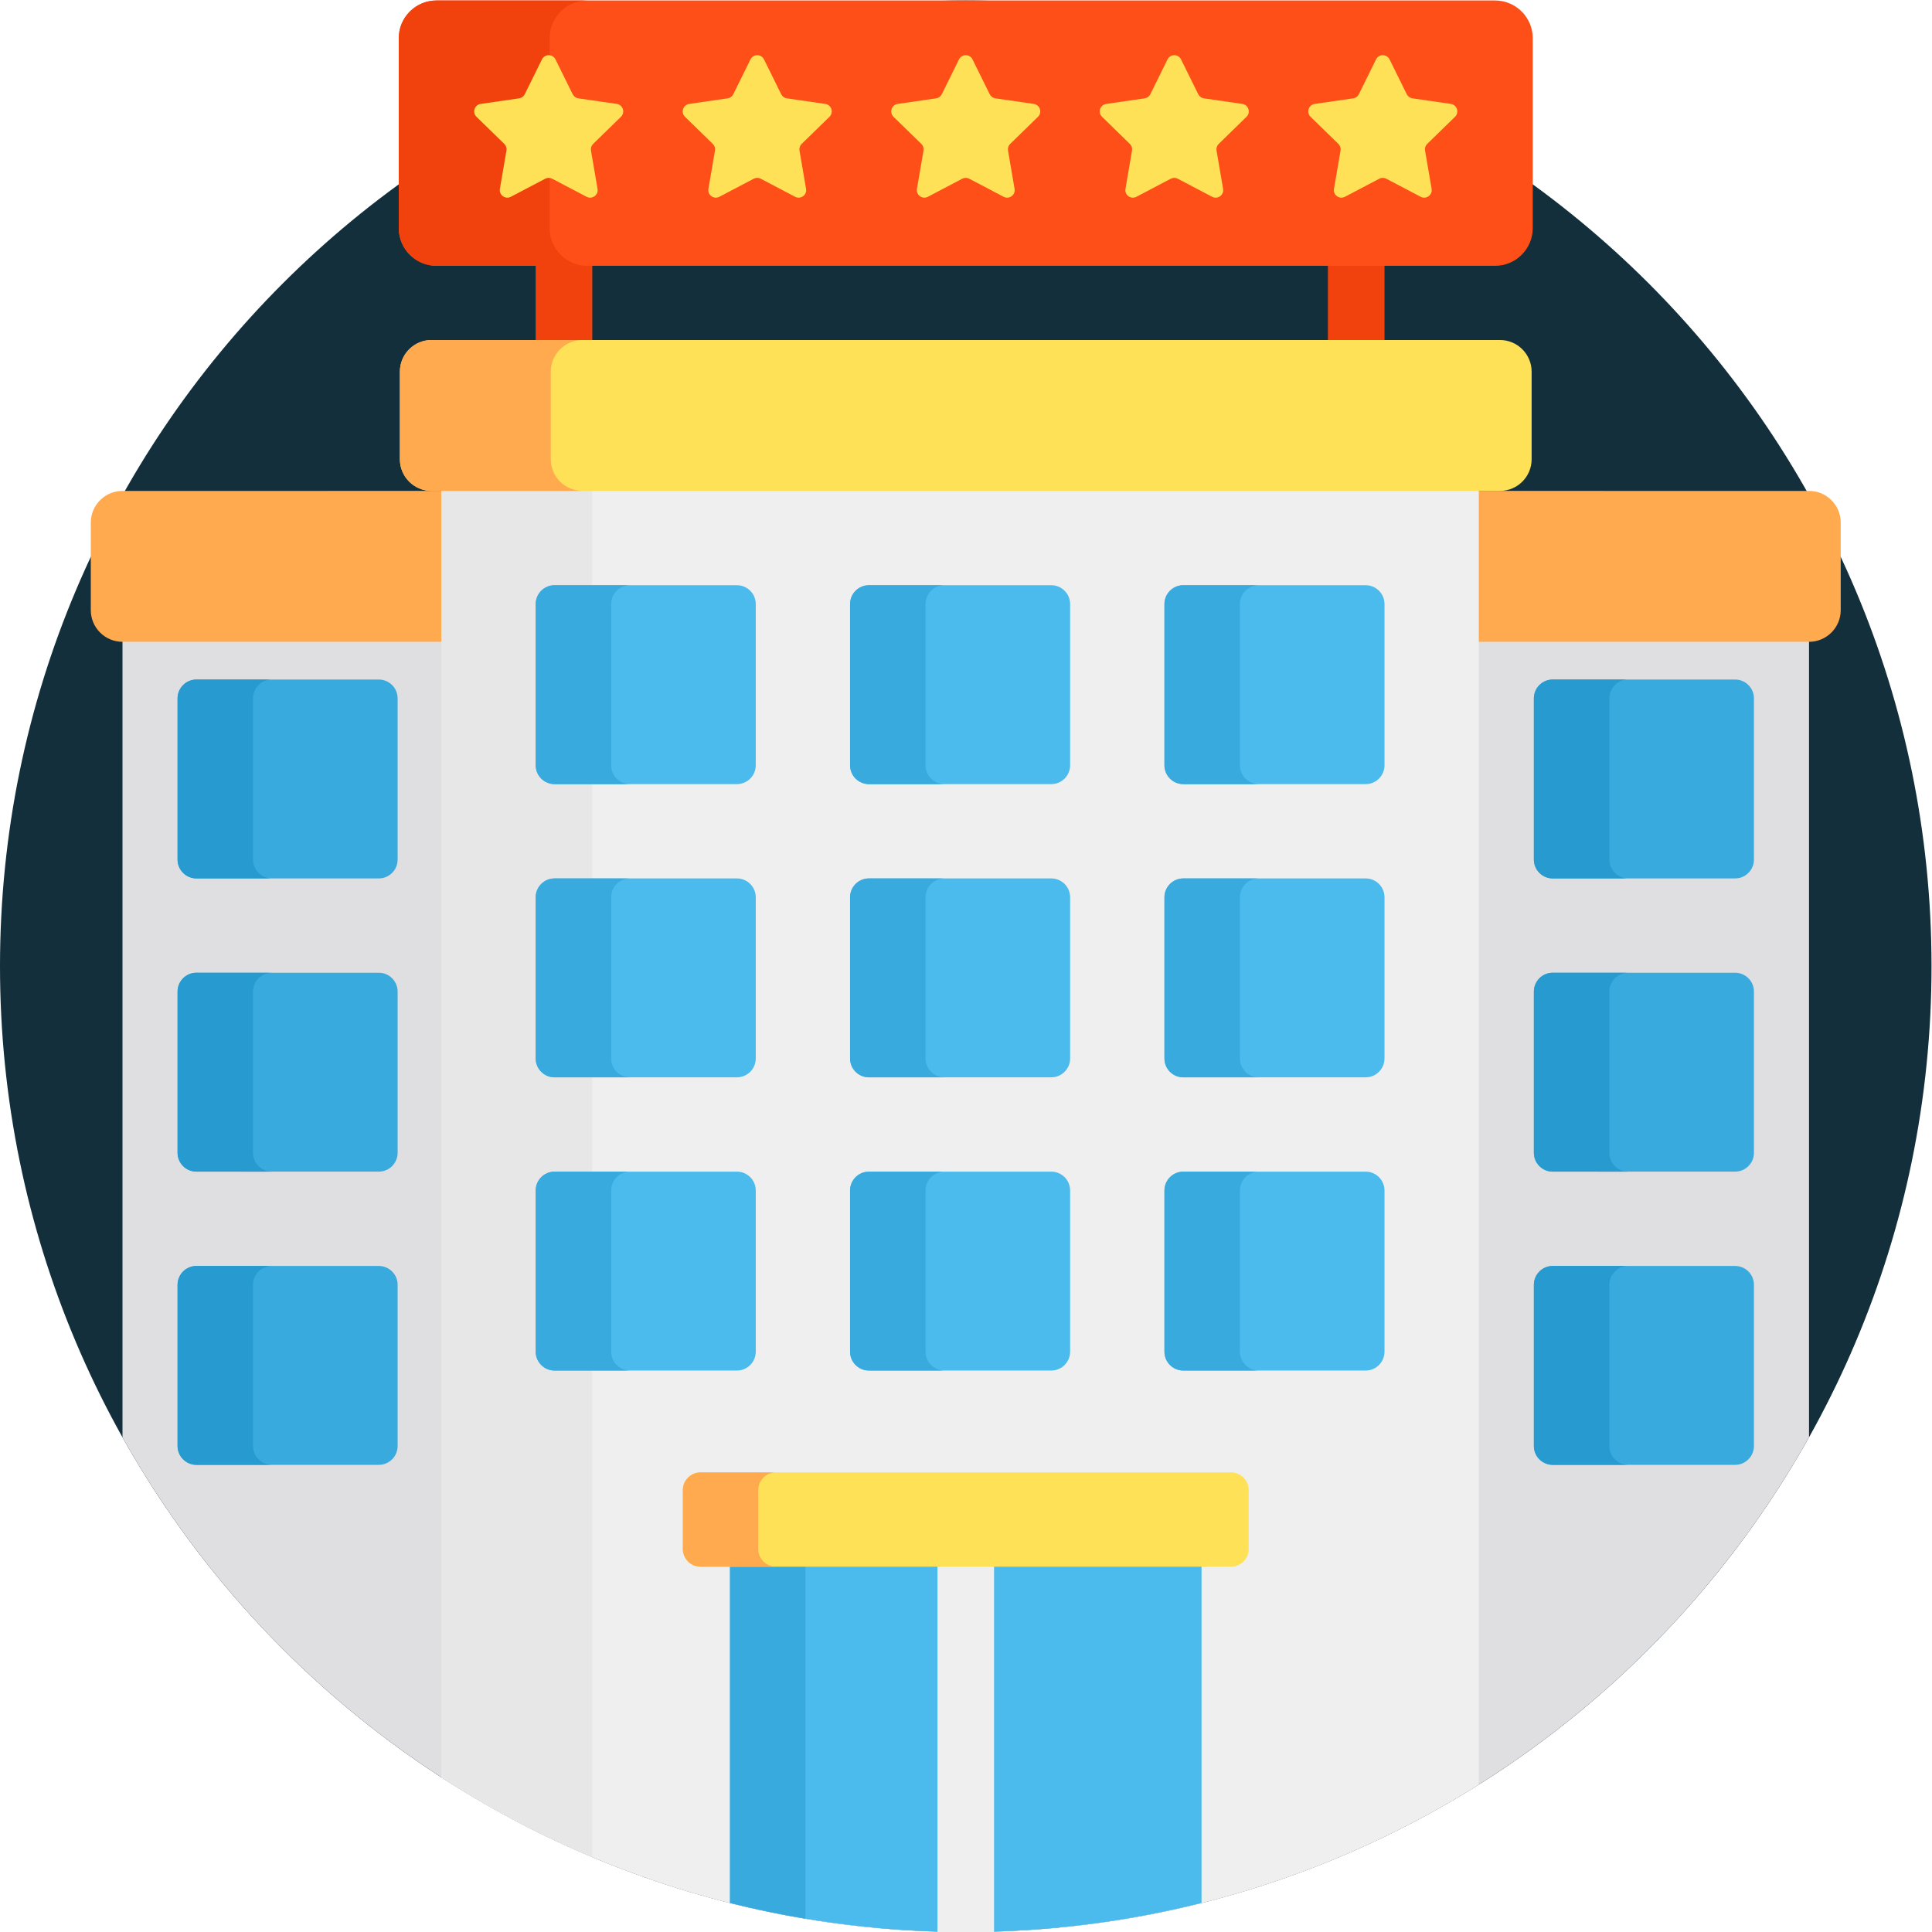
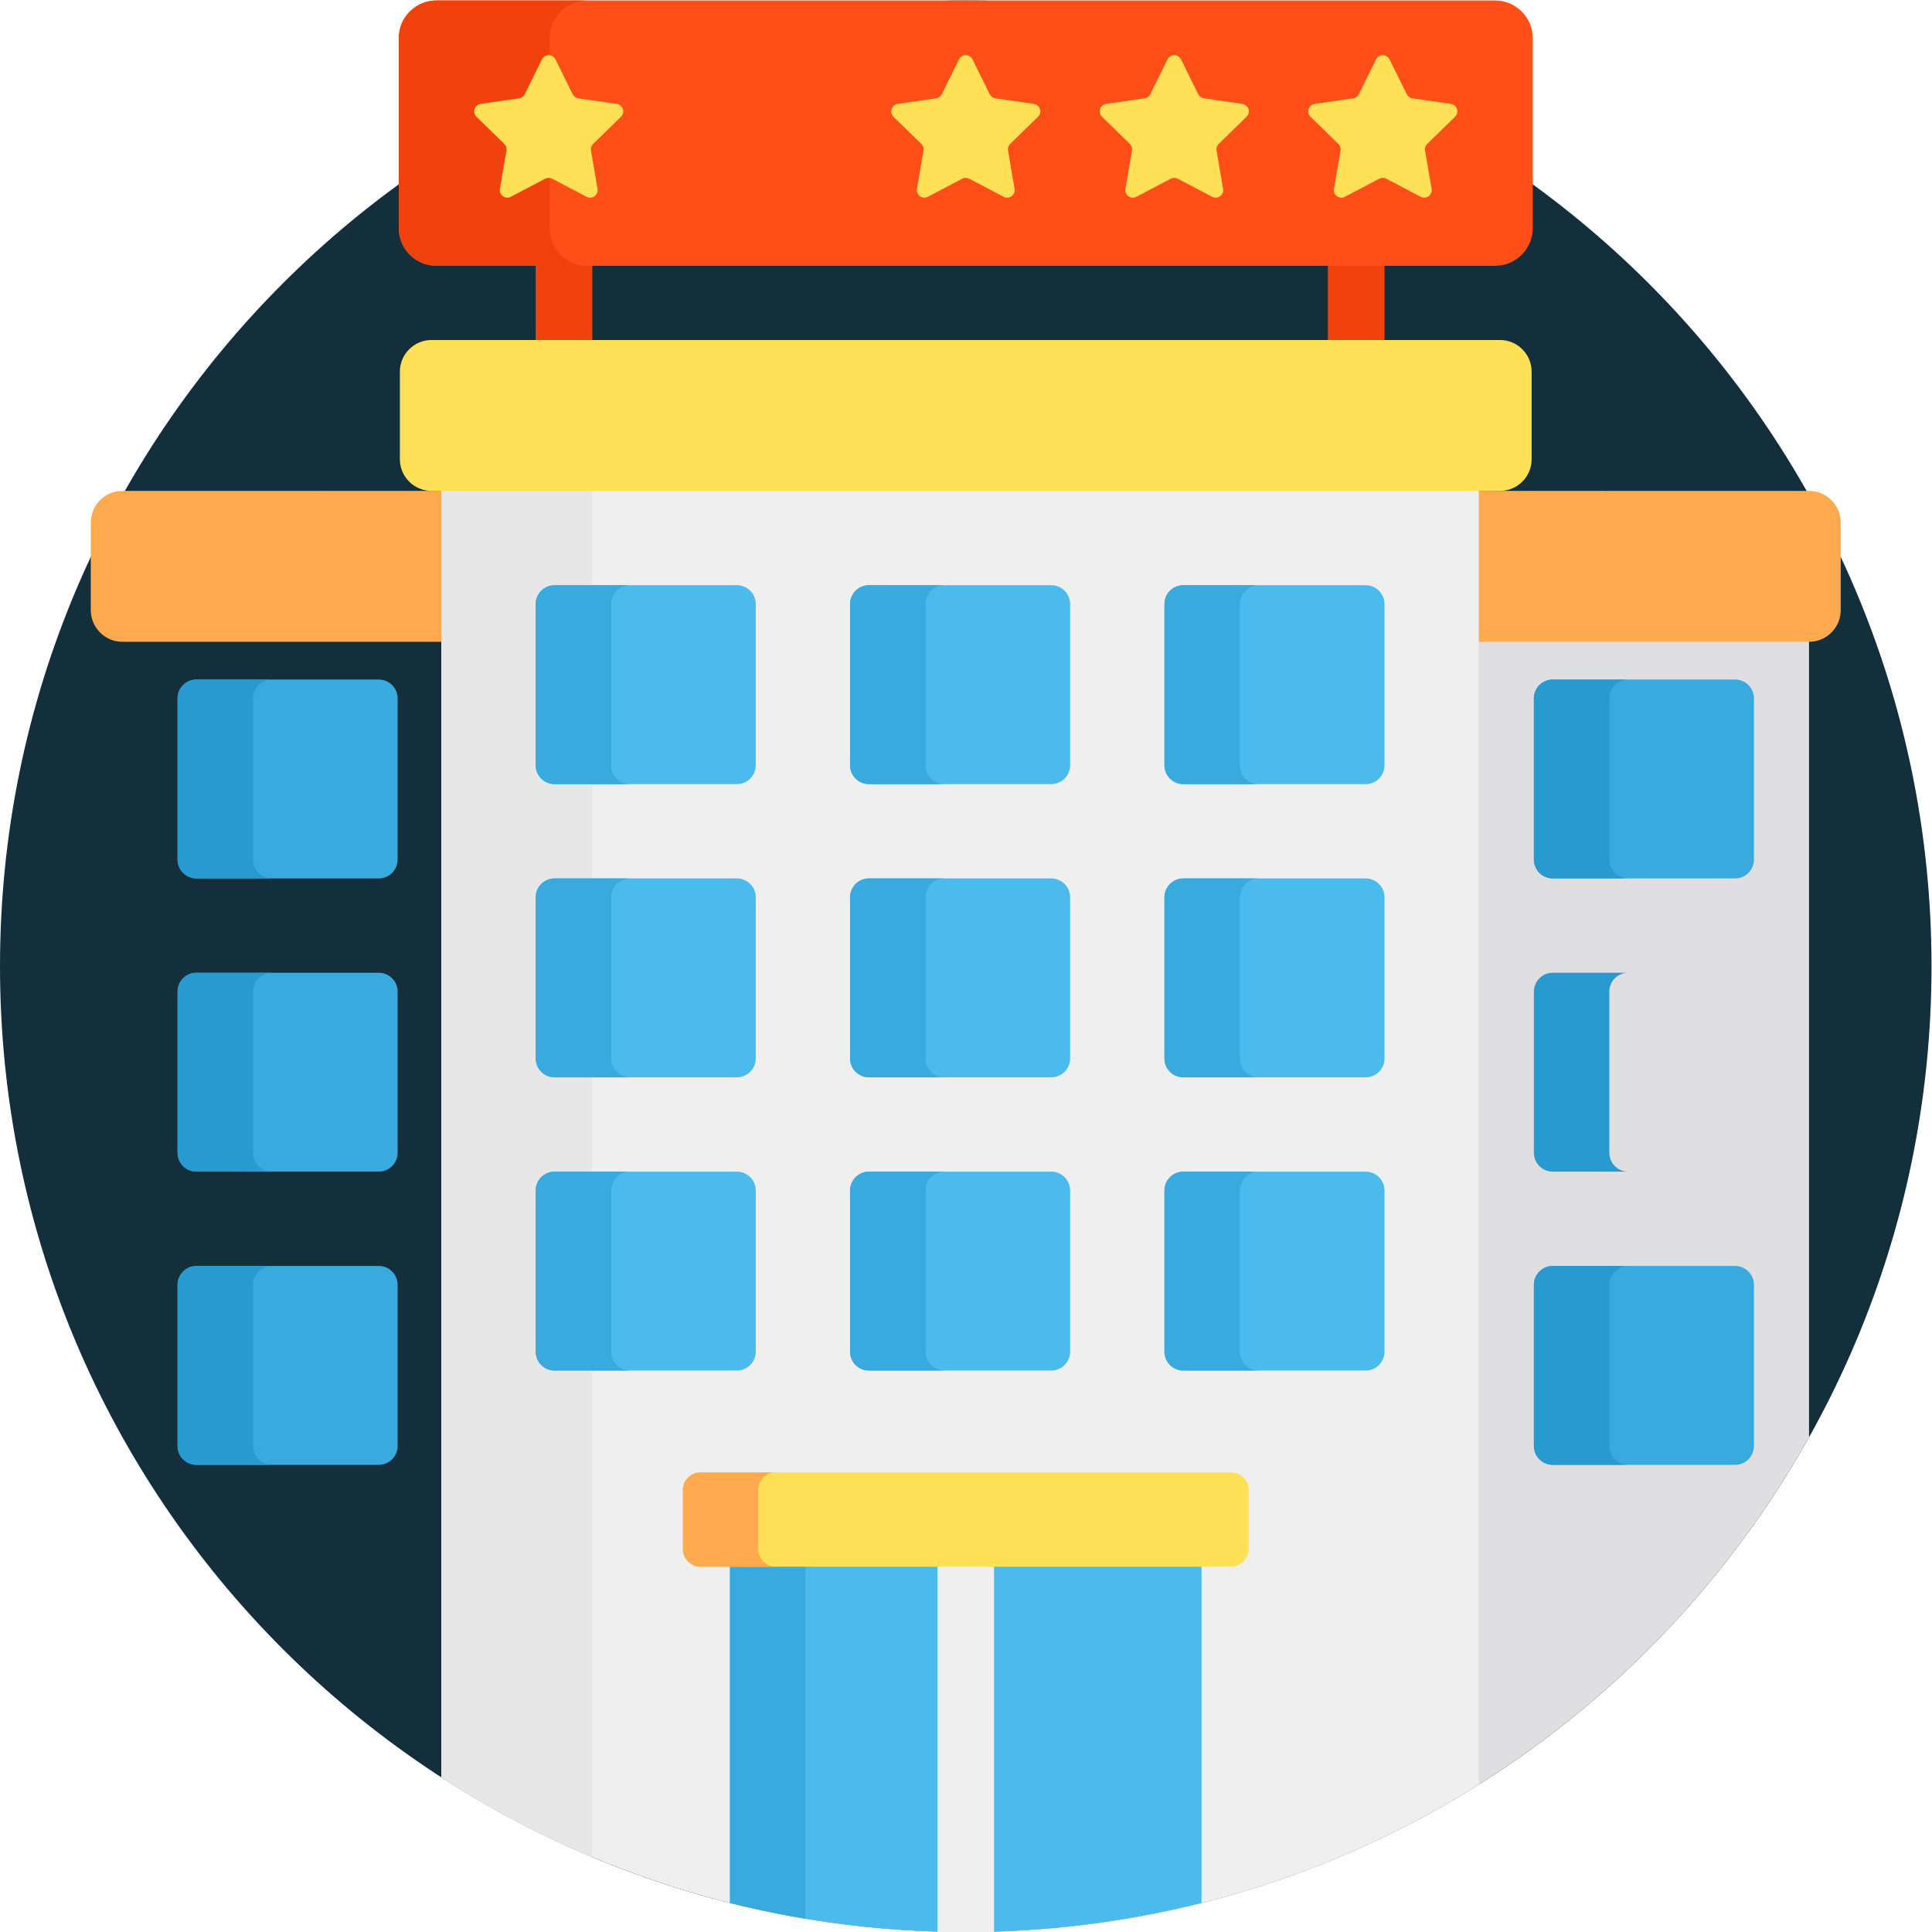
<svg xmlns="http://www.w3.org/2000/svg" id="svg6669" width="682.667" height="682.667" viewBox="0 0 682.667 682.667">
  <defs id="defs6673">
    <clipPath id="clipPath6683">
      <path d="M 0,512 H 512 V 0 H 0 Z" id="path6681" />
    </clipPath>
  </defs>
  <g id="g6675" transform="matrix(1.333,0,0,-1.333,0,682.667)">
    <g id="g6677">
      <g id="g6679" clip-path="url(#clipPath6683)">
        <g id="g6685" transform="translate(512,256)">
          <path d="m 0,0 c 0,-141.385 -114.615,-256 -256,-256 -141.385,0 -256,114.615 -256,256 0,141.385 114.615,256 256,256 C -114.615,256 0,141.385 0,0" style="fill:#132f3b;fill-opacity:1;fill-rule:nonzero;stroke:none" id="path6687" />
        </g>
        <path d="m 157,409.845 h -15 v 51.077 h 15 z" style="fill:#f1420d;fill-opacity:1;fill-rule:nonzero;stroke:none" id="path6689" />
        <path d="m 367,409.845 h -15 v 51.077 h 15 z" style="fill:#f1420d;fill-opacity:1;fill-rule:nonzero;stroke:none" id="path6691" />
        <g id="g6693" transform="translate(479.53,347)">
          <path d="m 0,0 v -215.87 c -39.93,-71.31 -112.98,-121.56 -198.33,-129.9 -3.1,1.69 -5.2,4.99 -5.2,8.77 V 0 c 0,5.52 4.48,10 10,10 H -10 C -4.48,10 0,5.52 0,0" style="fill:#dfdee0;fill-opacity:1;fill-rule:nonzero;stroke:none" id="path6695" />
        </g>
        <g id="g6697" transform="translate(479.53,342)">
          <path d="m 0,0 h -203.53 c -4.64,0 -8.402,3.762 -8.402,8.402 v 23.196 c 0,4.64 3.762,8.402 8.402,8.402 H 0 c 4.64,0 8.402,-3.762 8.402,-8.402 V 8.402 C 8.402,3.762 4.64,0 0,0" style="fill:#ffaa4f;fill-opacity:1;fill-rule:nonzero;stroke:none" id="path6699" />
        </g>
        <g id="g6701" transform="translate(411.597,332)">
          <path d="m 0,0 h 48.333 c 2.762,0 5,-2.239 5,-5 v -42.723 c 0,-2.762 -2.238,-5 -5,-5 H 0 c -2.761,0 -5,2.238 -5,5 V -5 c 0,2.761 2.239,5 5,5" style="fill:#39aade;fill-opacity:1;fill-rule:nonzero;stroke:none" id="path6703" />
        </g>
        <g id="g6705" transform="translate(426.597,284.277)">
          <path d="m 0,0 v 42.723 c 0,2.762 2.239,5 5,5 h -20 c -2.761,0 -5,-2.238 -5,-5 V 0 c 0,-2.761 2.239,-5 5,-5 H 5 C 2.239,-5 0,-2.761 0,0" style="fill:#279acf;fill-opacity:1;fill-rule:nonzero;stroke:none" id="path6707" />
        </g>
        <g id="g6709" transform="translate(411.597,254.277)">
-           <path d="m 0,0 h 48.333 c 2.762,0 5,-2.239 5,-5 v -42.723 c 0,-2.762 -2.238,-5 -5,-5 H 0 c -2.761,0 -5,2.238 -5,5 V -5 c 0,2.761 2.239,5 5,5" style="fill:#39aade;fill-opacity:1;fill-rule:nonzero;stroke:none" id="path6711" />
-         </g>
+           </g>
        <g id="g6713" transform="translate(426.597,206.553)">
          <path d="m 0,0 v 42.723 c 0,2.762 2.239,5 5,5 h -20 c -2.761,0 -5,-2.238 -5,-5 V 0 c 0,-2.761 2.239,-5 5,-5 H 5 C 2.239,-5 0,-2.761 0,0" style="fill:#279acf;fill-opacity:1;fill-rule:nonzero;stroke:none" id="path6715" />
        </g>
        <g id="g6717" transform="translate(411.597,176.553)">
          <path d="m 0,0 h 48.333 c 2.762,0 5,-2.239 5,-5 v -42.723 c 0,-2.762 -2.238,-5 -5,-5 H 0 c -2.761,0 -5,2.238 -5,5 V -5 c 0,2.761 2.239,5 5,5" style="fill:#39aade;fill-opacity:1;fill-rule:nonzero;stroke:none" id="path6719" />
        </g>
        <g id="g6721" transform="translate(426.597,128.83)">
          <path d="m 0,0 v 42.723 c 0,2.762 2.239,5 5,5 h -20 c -2.761,0 -5,-2.238 -5,-5 V 0 c 0,-2.761 2.239,-5 5,-5 H 5 C 2.239,-5 0,-2.761 0,0" style="fill:#279acf;fill-opacity:1;fill-rule:nonzero;stroke:none" id="path6723" />
        </g>
        <g id="g6725" transform="translate(32.47,347)">
-           <path d="m 0,0 v -215.87 c 39.93,-71.31 112.98,-121.56 198.33,-129.9 3.1,1.69 5.2,4.99 5.2,8.77 V 0 c 0,5.52 -4.48,10 -10,10 H 10 C 4.48,10 0,5.52 0,0" style="fill:#dfdee0;fill-opacity:1;fill-rule:nonzero;stroke:none" id="path6727" />
-         </g>
+           </g>
        <g id="g6729" transform="translate(32.47,342)">
          <path d="m 0,0 h 203.53 c 4.64,0 8.402,3.762 8.402,8.402 v 23.196 c 0,4.64 -3.762,8.402 -8.402,8.402 H 0 c -4.64,0 -8.402,-3.762 -8.402,-8.402 V 8.402 C -8.402,3.762 -4.64,0 0,0" style="fill:#ffaa4f;fill-opacity:1;fill-rule:nonzero;stroke:none" id="path6731" />
        </g>
        <g id="g6733" transform="translate(52.07,332)">
          <path d="m 0,0 h 48.333 c 2.762,0 5,-2.239 5,-5 v -42.723 c 0,-2.762 -2.238,-5 -5,-5 H 0 c -2.761,0 -5,2.238 -5,5 V -5 c 0,2.761 2.239,5 5,5" style="fill:#39aade;fill-opacity:1;fill-rule:nonzero;stroke:none" id="path6735" />
        </g>
        <g id="g6737" transform="translate(67.07,284.277)">
          <path d="m 0,0 v 42.723 c 0,2.762 2.239,5 5,5 h -20 c -2.761,0 -5,-2.238 -5,-5 V 0 c 0,-2.761 2.239,-5 5,-5 H 5 C 2.239,-5 0,-2.761 0,0" style="fill:#279acf;fill-opacity:1;fill-rule:nonzero;stroke:none" id="path6739" />
        </g>
        <g id="g6741" transform="translate(52.07,254.277)">
          <path d="m 0,0 h 48.333 c 2.762,0 5,-2.239 5,-5 v -42.723 c 0,-2.762 -2.238,-5 -5,-5 H 0 c -2.761,0 -5,2.238 -5,5 V -5 c 0,2.761 2.239,5 5,5" style="fill:#39aade;fill-opacity:1;fill-rule:nonzero;stroke:none" id="path6743" />
        </g>
        <g id="g6745" transform="translate(67.07,206.553)">
          <path d="m 0,0 v 42.723 c 0,2.762 2.239,5 5,5 h -20 c -2.761,0 -5,-2.238 -5,-5 V 0 c 0,-2.761 2.239,-5 5,-5 H 5 C 2.239,-5 0,-2.761 0,0" style="fill:#279acf;fill-opacity:1;fill-rule:nonzero;stroke:none" id="path6747" />
        </g>
        <g id="g6749" transform="translate(52.07,176.553)">
          <path d="m 0,0 h 48.333 c 2.762,0 5,-2.239 5,-5 v -42.723 c 0,-2.762 -2.238,-5 -5,-5 H 0 c -2.761,0 -5,2.238 -5,5 V -5 c 0,2.761 2.239,5 5,5" style="fill:#39aade;fill-opacity:1;fill-rule:nonzero;stroke:none" id="path6751" />
        </g>
        <g id="g6753" transform="translate(67.07,128.83)">
          <path d="m 0,0 v 42.723 c 0,2.762 2.239,5 5,5 h -20 c -2.761,0 -5,-2.238 -5,-5 V 0 c 0,-2.761 2.239,-5 5,-5 H 5 C 2.239,-5 0,-2.761 0,0" style="fill:#279acf;fill-opacity:1;fill-rule:nonzero;stroke:none" id="path6755" />
        </g>
        <g id="g6757" transform="translate(392,402)">
          <path d="m 0,0 h -275 v -360.999 c 40.03,-25.933 87.753,-41.001 139,-41.001 49.974,0 96.594,14.334 136,39.094 z" style="fill:#efeff0;fill-opacity:1;fill-rule:nonzero;stroke:none" id="path6759" />
        </g>
        <g id="g6761" transform="translate(318.5,109.333)">
          <path d="m 0,0 h -125 v -101.635 c 20.005,-5.019 40.938,-7.698 62.5,-7.698 21.562,0 42.495,2.679 62.5,7.698 z" style="fill:#4bbaed;fill-opacity:1;fill-rule:nonzero;stroke:none" id="path6763" />
        </g>
        <g id="g6765" transform="translate(193.5,7.699)">
          <path d="M 0,0 C 6.569,-1.648 13.24,-3.037 20,-4.167 V 101.635 H 0 Z" style="fill:#39aade;fill-opacity:1;fill-rule:nonzero;stroke:none" id="path6767" />
        </g>
        <path d="m 263.5,0 h -15 v 109.333 h 15 z" style="fill:#efeff0;fill-opacity:1;fill-rule:nonzero;stroke:none" id="path6769" />
        <g id="g6771" transform="translate(326.303,96.833)">
          <path d="m 0,0 h -140.607 c -2.594,0 -4.696,2.103 -4.696,4.697 v 15.606 c 0,2.594 2.102,4.697 4.696,4.697 H 0 c 2.594,0 4.697,-2.103 4.697,-4.697 V 4.697 C 4.697,2.103 2.594,0 0,0" style="fill:#ffe157;fill-opacity:1;fill-rule:nonzero;stroke:none" id="path6773" />
        </g>
        <g id="g6775" transform="translate(201,101.53)">
          <path d="m 0,0 v 15.607 c 0,2.594 2.103,4.696 4.697,4.696 h -20 C -17.897,20.303 -20,18.201 -20,15.607 V 0 c 0,-2.594 2.103,-4.697 4.697,-4.697 h 20 C 2.103,-4.697 0,-2.594 0,0" style="fill:#ffaa4f;fill-opacity:1;fill-rule:nonzero;stroke:none" id="path6777" />
        </g>
        <g id="g6779" transform="translate(117,41.001)">
          <path d="M 0,0 C 12.614,-8.172 25.988,-15.266 40,-21.148 V 360.999 H 0 Z" style="fill:#e7e7e8;fill-opacity:1;fill-rule:nonzero;stroke:none" id="path6781" />
        </g>
        <g id="g6783" transform="translate(397.598,382)">
          <path d="m 0,0 h -283.197 c -4.64,0 -8.401,3.762 -8.401,8.402 v 23.196 c 0,4.64 3.761,8.402 8.401,8.402 H 0 c 4.64,0 8.402,-3.762 8.402,-8.402 V 8.402 C 8.402,3.762 4.64,0 0,0" style="fill:#ffe157;fill-opacity:1;fill-rule:nonzero;stroke:none" id="path6785" />
        </g>
        <g id="g6787" transform="translate(146,390.402)">
-           <path d="m 0,0 v 23.197 c 0,4.64 3.762,8.401 8.402,8.401 h -40 c -4.64,0 -8.402,-3.761 -8.402,-8.401 V 0 c 0,-4.64 3.762,-8.402 8.402,-8.402 h 40 C 3.762,-8.402 0,-4.64 0,0" style="fill:#ffaa4f;fill-opacity:1;fill-rule:nonzero;stroke:none" id="path6789" />
-         </g>
+           </g>
        <g id="g6791" transform="translate(147,357)">
          <path d="m 0,0 h 48.333 c 2.762,0 5,-2.239 5,-5 v -42.723 c 0,-2.762 -2.238,-5 -5,-5 H 0 c -2.761,0 -5,2.238 -5,5 V -5 c 0,2.761 2.239,5 5,5" style="fill:#4bbaed;fill-opacity:1;fill-rule:nonzero;stroke:none" id="path6793" />
        </g>
        <g id="g6795" transform="translate(162,309.277)">
          <path d="m 0,0 v 42.723 c 0,2.762 2.239,5 5,5 h -20 c -2.761,0 -5,-2.238 -5,-5 V 0 c 0,-2.761 2.239,-5 5,-5 H 5 C 2.239,-5 0,-2.761 0,0" style="fill:#39aade;fill-opacity:1;fill-rule:nonzero;stroke:none" id="path6797" />
        </g>
        <g id="g6799" transform="translate(230.333,357)">
          <path d="m 0,0 h 48.333 c 2.762,0 5,-2.239 5,-5 v -42.723 c 0,-2.762 -2.238,-5 -5,-5 H 0 c -2.761,0 -5,2.238 -5,5 V -5 c 0,2.761 2.239,5 5,5" style="fill:#4bbaed;fill-opacity:1;fill-rule:nonzero;stroke:none" id="path6801" />
        </g>
        <g id="g6803" transform="translate(245.333,309.277)">
          <path d="m 0,0 v 42.723 c 0,2.762 2.239,5 5,5 h -20 c -2.761,0 -5,-2.238 -5,-5 V 0 c 0,-2.761 2.239,-5 5,-5 H 5 C 2.239,-5 0,-2.761 0,0" style="fill:#39aade;fill-opacity:1;fill-rule:nonzero;stroke:none" id="path6805" />
        </g>
        <g id="g6807" transform="translate(147,279.277)">
          <path d="m 0,0 h 48.333 c 2.762,0 5,-2.239 5,-5 v -42.723 c 0,-2.762 -2.238,-5 -5,-5 H 0 c -2.761,0 -5,2.238 -5,5 V -5 c 0,2.761 2.239,5 5,5" style="fill:#4bbaed;fill-opacity:1;fill-rule:nonzero;stroke:none" id="path6809" />
        </g>
        <g id="g6811" transform="translate(230.333,279.277)">
          <path d="m 0,0 h 48.333 c 2.762,0 5,-2.239 5,-5 v -42.723 c 0,-2.762 -2.238,-5 -5,-5 H 0 c -2.761,0 -5,2.238 -5,5 V -5 c 0,2.761 2.239,5 5,5" style="fill:#4bbaed;fill-opacity:1;fill-rule:nonzero;stroke:none" id="path6813" />
        </g>
        <g id="g6815" transform="translate(162,231.553)">
          <path d="m 0,0 v 42.723 c 0,2.762 2.239,5 5,5 h -20 c -2.761,0 -5,-2.238 -5,-5 V 0 c 0,-2.761 2.239,-5 5,-5 H 5 C 2.239,-5 0,-2.761 0,0" style="fill:#39aade;fill-opacity:1;fill-rule:nonzero;stroke:none" id="path6817" />
        </g>
        <g id="g6819" transform="translate(245.333,231.553)">
          <path d="m 0,0 v 42.723 c 0,2.762 2.239,5 5,5 h -20 c -2.761,0 -5,-2.238 -5,-5 V 0 c 0,-2.761 2.239,-5 5,-5 H 5 C 2.239,-5 0,-2.761 0,0" style="fill:#39aade;fill-opacity:1;fill-rule:nonzero;stroke:none" id="path6821" />
        </g>
        <g id="g6823" transform="translate(147,201.553)">
          <path d="m 0,0 h 48.333 c 2.762,0 5,-2.239 5,-5 v -42.723 c 0,-2.762 -2.238,-5 -5,-5 H 0 c -2.761,0 -5,2.238 -5,5 V -5 c 0,2.761 2.239,5 5,5" style="fill:#4bbaed;fill-opacity:1;fill-rule:nonzero;stroke:none" id="path6825" />
        </g>
        <g id="g6827" transform="translate(230.333,201.553)">
          <path d="m 0,0 h 48.333 c 2.762,0 5,-2.239 5,-5 v -42.723 c 0,-2.762 -2.238,-5 -5,-5 H 0 c -2.761,0 -5,2.238 -5,5 V -5 c 0,2.761 2.239,5 5,5" style="fill:#4bbaed;fill-opacity:1;fill-rule:nonzero;stroke:none" id="path6829" />
        </g>
        <g id="g6831" transform="translate(162,153.83)">
          <path d="m 0,0 v 42.723 c 0,2.762 2.239,5 5,5 h -20 c -2.761,0 -5,-2.238 -5,-5 V 0 c 0,-2.761 2.239,-5 5,-5 H 5 C 2.239,-5 0,-2.761 0,0" style="fill:#39aade;fill-opacity:1;fill-rule:nonzero;stroke:none" id="path6833" />
        </g>
        <g id="g6835" transform="translate(245.333,153.83)">
          <path d="m 0,0 v 42.723 c 0,2.762 2.239,5 5,5 h -20 c -2.761,0 -5,-2.238 -5,-5 V 0 c 0,-2.761 2.239,-5 5,-5 H 5 C 2.239,-5 0,-2.761 0,0" style="fill:#39aade;fill-opacity:1;fill-rule:nonzero;stroke:none" id="path6837" />
        </g>
        <g id="g6839" transform="translate(313.667,357)">
          <path d="m 0,0 h 48.333 c 2.762,0 5,-2.239 5,-5 v -42.723 c 0,-2.762 -2.238,-5 -5,-5 H 0 c -2.761,0 -5,2.238 -5,5 V -5 c 0,2.761 2.239,5 5,5" style="fill:#4bbaed;fill-opacity:1;fill-rule:nonzero;stroke:none" id="path6841" />
        </g>
        <g id="g6843" transform="translate(328.667,309.277)">
          <path d="m 0,0 v 42.723 c 0,2.762 2.239,5 5,5 h -20 c -2.761,0 -5,-2.238 -5,-5 V 0 c 0,-2.761 2.239,-5 5,-5 H 5 C 2.239,-5 0,-2.761 0,0" style="fill:#39aade;fill-opacity:1;fill-rule:nonzero;stroke:none" id="path6845" />
        </g>
        <g id="g6847" transform="translate(313.667,279.277)">
          <path d="m 0,0 h 48.333 c 2.762,0 5,-2.239 5,-5 v -42.723 c 0,-2.762 -2.238,-5 -5,-5 H 0 c -2.761,0 -5,2.238 -5,5 V -5 c 0,2.761 2.239,5 5,5" style="fill:#4bbaed;fill-opacity:1;fill-rule:nonzero;stroke:none" id="path6849" />
        </g>
        <g id="g6851" transform="translate(328.667,231.553)">
          <path d="m 0,0 v 42.723 c 0,2.762 2.239,5 5,5 h -20 c -2.761,0 -5,-2.238 -5,-5 V 0 c 0,-2.761 2.239,-5 5,-5 H 5 C 2.239,-5 0,-2.761 0,0" style="fill:#39aade;fill-opacity:1;fill-rule:nonzero;stroke:none" id="path6853" />
        </g>
        <g id="g6855" transform="translate(313.667,201.553)">
          <path d="m 0,0 h 48.333 c 2.762,0 5,-2.239 5,-5 v -42.723 c 0,-2.762 -2.238,-5 -5,-5 H 0 c -2.761,0 -5,2.238 -5,5 V -5 c 0,2.761 2.239,5 5,5" style="fill:#4bbaed;fill-opacity:1;fill-rule:nonzero;stroke:none" id="path6857" />
        </g>
        <g id="g6859" transform="translate(328.667,153.83)">
          <path d="m 0,0 v 42.723 c 0,2.762 2.239,5 5,5 h -20 c -2.761,0 -5,-2.238 -5,-5 V 0 c 0,-2.761 2.239,-5 5,-5 H 5 C 2.239,-5 0,-2.761 0,0" style="fill:#39aade;fill-opacity:1;fill-rule:nonzero;stroke:none" id="path6861" />
        </g>
        <g id="g6863" transform="translate(396.298,441.667)">
          <path d="m 0,0 h -280.597 c -5.523,0 -10,4.477 -10,10 v 50.333 c 0,5.523 4.477,10 10,10 H 0 c 5.523,0 10,-4.477 10,-10 V 10 C 10,4.477 5.523,0 0,0" style="fill:#ff4f19;fill-opacity:1;fill-rule:nonzero;stroke:none" id="path6865" />
        </g>
        <g id="g6867" transform="translate(145.702,451.667)">
          <path d="m 0,0 v 50.333 c 0,5.523 4.477,10 10,10 h -40 c -5.523,0 -10,-4.477 -10,-10 V 0 c 0,-5.523 4.477,-10 10,-10 H 10 C 4.477,-10 0,-5.523 0,0" style="fill:#f1420d;fill-opacity:1;fill-rule:nonzero;stroke:none" id="path6869" />
        </g>
        <g id="g6871" transform="translate(257.793,496.38)">
          <path d="m 0,0 4.554,-9.227 c 0.291,-0.591 0.854,-1 1.506,-1.094 l 10.183,-1.48 c 1.64,-0.238 2.295,-2.254 1.108,-3.411 l -7.368,-7.183 c -0.472,-0.459 -0.687,-1.121 -0.575,-1.77 l 1.739,-10.142 c 0.28,-1.634 -1.435,-2.88 -2.902,-2.108 l -9.108,4.788 c -0.582,0.306 -1.278,0.306 -1.861,0 l -9.108,-4.788 c -1.467,-0.772 -3.182,0.474 -2.902,2.108 l 1.74,10.142 c 0.111,0.649 -0.104,1.311 -0.576,1.77 l -7.368,7.183 c -1.187,1.157 -0.532,3.173 1.108,3.411 l 10.183,1.48 c 0.652,0.094 1.215,0.503 1.506,1.094 L -3.587,0 C -2.853,1.487 -0.734,1.487 0,0" style="fill:#ffe157;fill-opacity:1;fill-rule:nonzero;stroke:none" id="path6873" />
        </g>
        <g id="g6875" transform="translate(313.067,496.38)">
          <path d="m 0,0 4.554,-9.227 c 0.291,-0.591 0.854,-1 1.506,-1.094 l 10.183,-1.48 c 1.64,-0.238 2.295,-2.254 1.108,-3.411 l -7.368,-7.183 c -0.472,-0.459 -0.687,-1.121 -0.575,-1.77 l 1.739,-10.142 c 0.28,-1.634 -1.435,-2.88 -2.902,-2.108 l -9.108,4.788 c -0.582,0.306 -1.279,0.306 -1.861,0 l -9.108,-4.788 c -1.467,-0.772 -3.182,0.474 -2.902,2.108 l 1.74,10.142 c 0.111,0.649 -0.104,1.311 -0.576,1.77 l -7.368,7.183 c -1.187,1.157 -0.532,3.173 1.108,3.411 l 10.183,1.48 c 0.652,0.094 1.215,0.503 1.506,1.094 L -3.587,0 C -2.853,1.487 -0.734,1.487 0,0" style="fill:#ffe157;fill-opacity:1;fill-rule:nonzero;stroke:none" id="path6877" />
        </g>
        <g id="g6879" transform="translate(202.52,496.38)">
-           <path d="m 0,0 4.554,-9.227 c 0.291,-0.591 0.854,-1 1.506,-1.094 l 10.183,-1.48 c 1.64,-0.238 2.295,-2.254 1.108,-3.411 l -7.368,-7.183 c -0.472,-0.459 -0.687,-1.121 -0.575,-1.77 l 1.739,-10.142 c 0.28,-1.634 -1.435,-2.88 -2.902,-2.108 l -9.108,4.788 c -0.582,0.306 -1.279,0.306 -1.861,0 l -9.108,-4.788 c -1.467,-0.772 -3.182,0.474 -2.902,2.108 l 1.74,10.142 c 0.111,0.649 -0.104,1.311 -0.576,1.77 l -7.368,7.183 c -1.187,1.157 -0.532,3.173 1.108,3.411 l 10.183,1.48 c 0.652,0.094 1.215,0.503 1.506,1.094 L -3.587,0 C -2.853,1.487 -0.734,1.487 0,0" style="fill:#ffe157;fill-opacity:1;fill-rule:nonzero;stroke:none" id="path6881" />
-         </g>
+           </g>
        <g id="g6883" transform="translate(147.246,496.38)">
          <path d="m 0,0 4.554,-9.227 c 0.291,-0.591 0.854,-1 1.506,-1.094 l 10.183,-1.48 c 1.64,-0.238 2.295,-2.254 1.108,-3.411 l -7.368,-7.183 c -0.472,-0.459 -0.687,-1.121 -0.575,-1.77 l 1.739,-10.142 c 0.28,-1.634 -1.435,-2.88 -2.902,-2.108 l -9.108,4.788 c -0.582,0.306 -1.279,0.306 -1.861,0 l -9.108,-4.788 c -1.467,-0.772 -3.182,0.474 -2.902,2.108 l 1.74,10.142 c 0.111,0.649 -0.104,1.311 -0.576,1.77 l -7.368,7.183 c -1.187,1.157 -0.532,3.173 1.108,3.411 l 10.183,1.48 c 0.652,0.094 1.215,0.503 1.506,1.094 L -3.587,0 C -2.853,1.487 -0.734,1.487 0,0" style="fill:#ffe157;fill-opacity:1;fill-rule:nonzero;stroke:none" id="path6885" />
        </g>
        <g id="g6887" transform="translate(368.341,496.38)">
          <path d="m 0,0 4.554,-9.227 c 0.291,-0.591 0.854,-1 1.506,-1.094 l 10.183,-1.48 c 1.64,-0.238 2.295,-2.254 1.108,-3.411 l -7.368,-7.183 c -0.472,-0.459 -0.687,-1.121 -0.575,-1.77 l 1.739,-10.142 c 0.28,-1.634 -1.435,-2.88 -2.902,-2.108 l -9.108,4.788 c -0.582,0.306 -1.279,0.306 -1.861,0 l -9.108,-4.788 c -1.467,-0.772 -3.182,0.474 -2.902,2.108 l 1.74,10.142 c 0.111,0.649 -0.104,1.311 -0.576,1.77 l -7.368,7.183 c -1.187,1.157 -0.532,3.173 1.108,3.411 l 10.183,1.48 c 0.652,0.094 1.215,0.503 1.506,1.094 L -3.587,0 C -2.853,1.487 -0.734,1.487 0,0" style="fill:#ffe157;fill-opacity:1;fill-rule:nonzero;stroke:none" id="path6889" />
        </g>
      </g>
    </g>
  </g>
</svg>